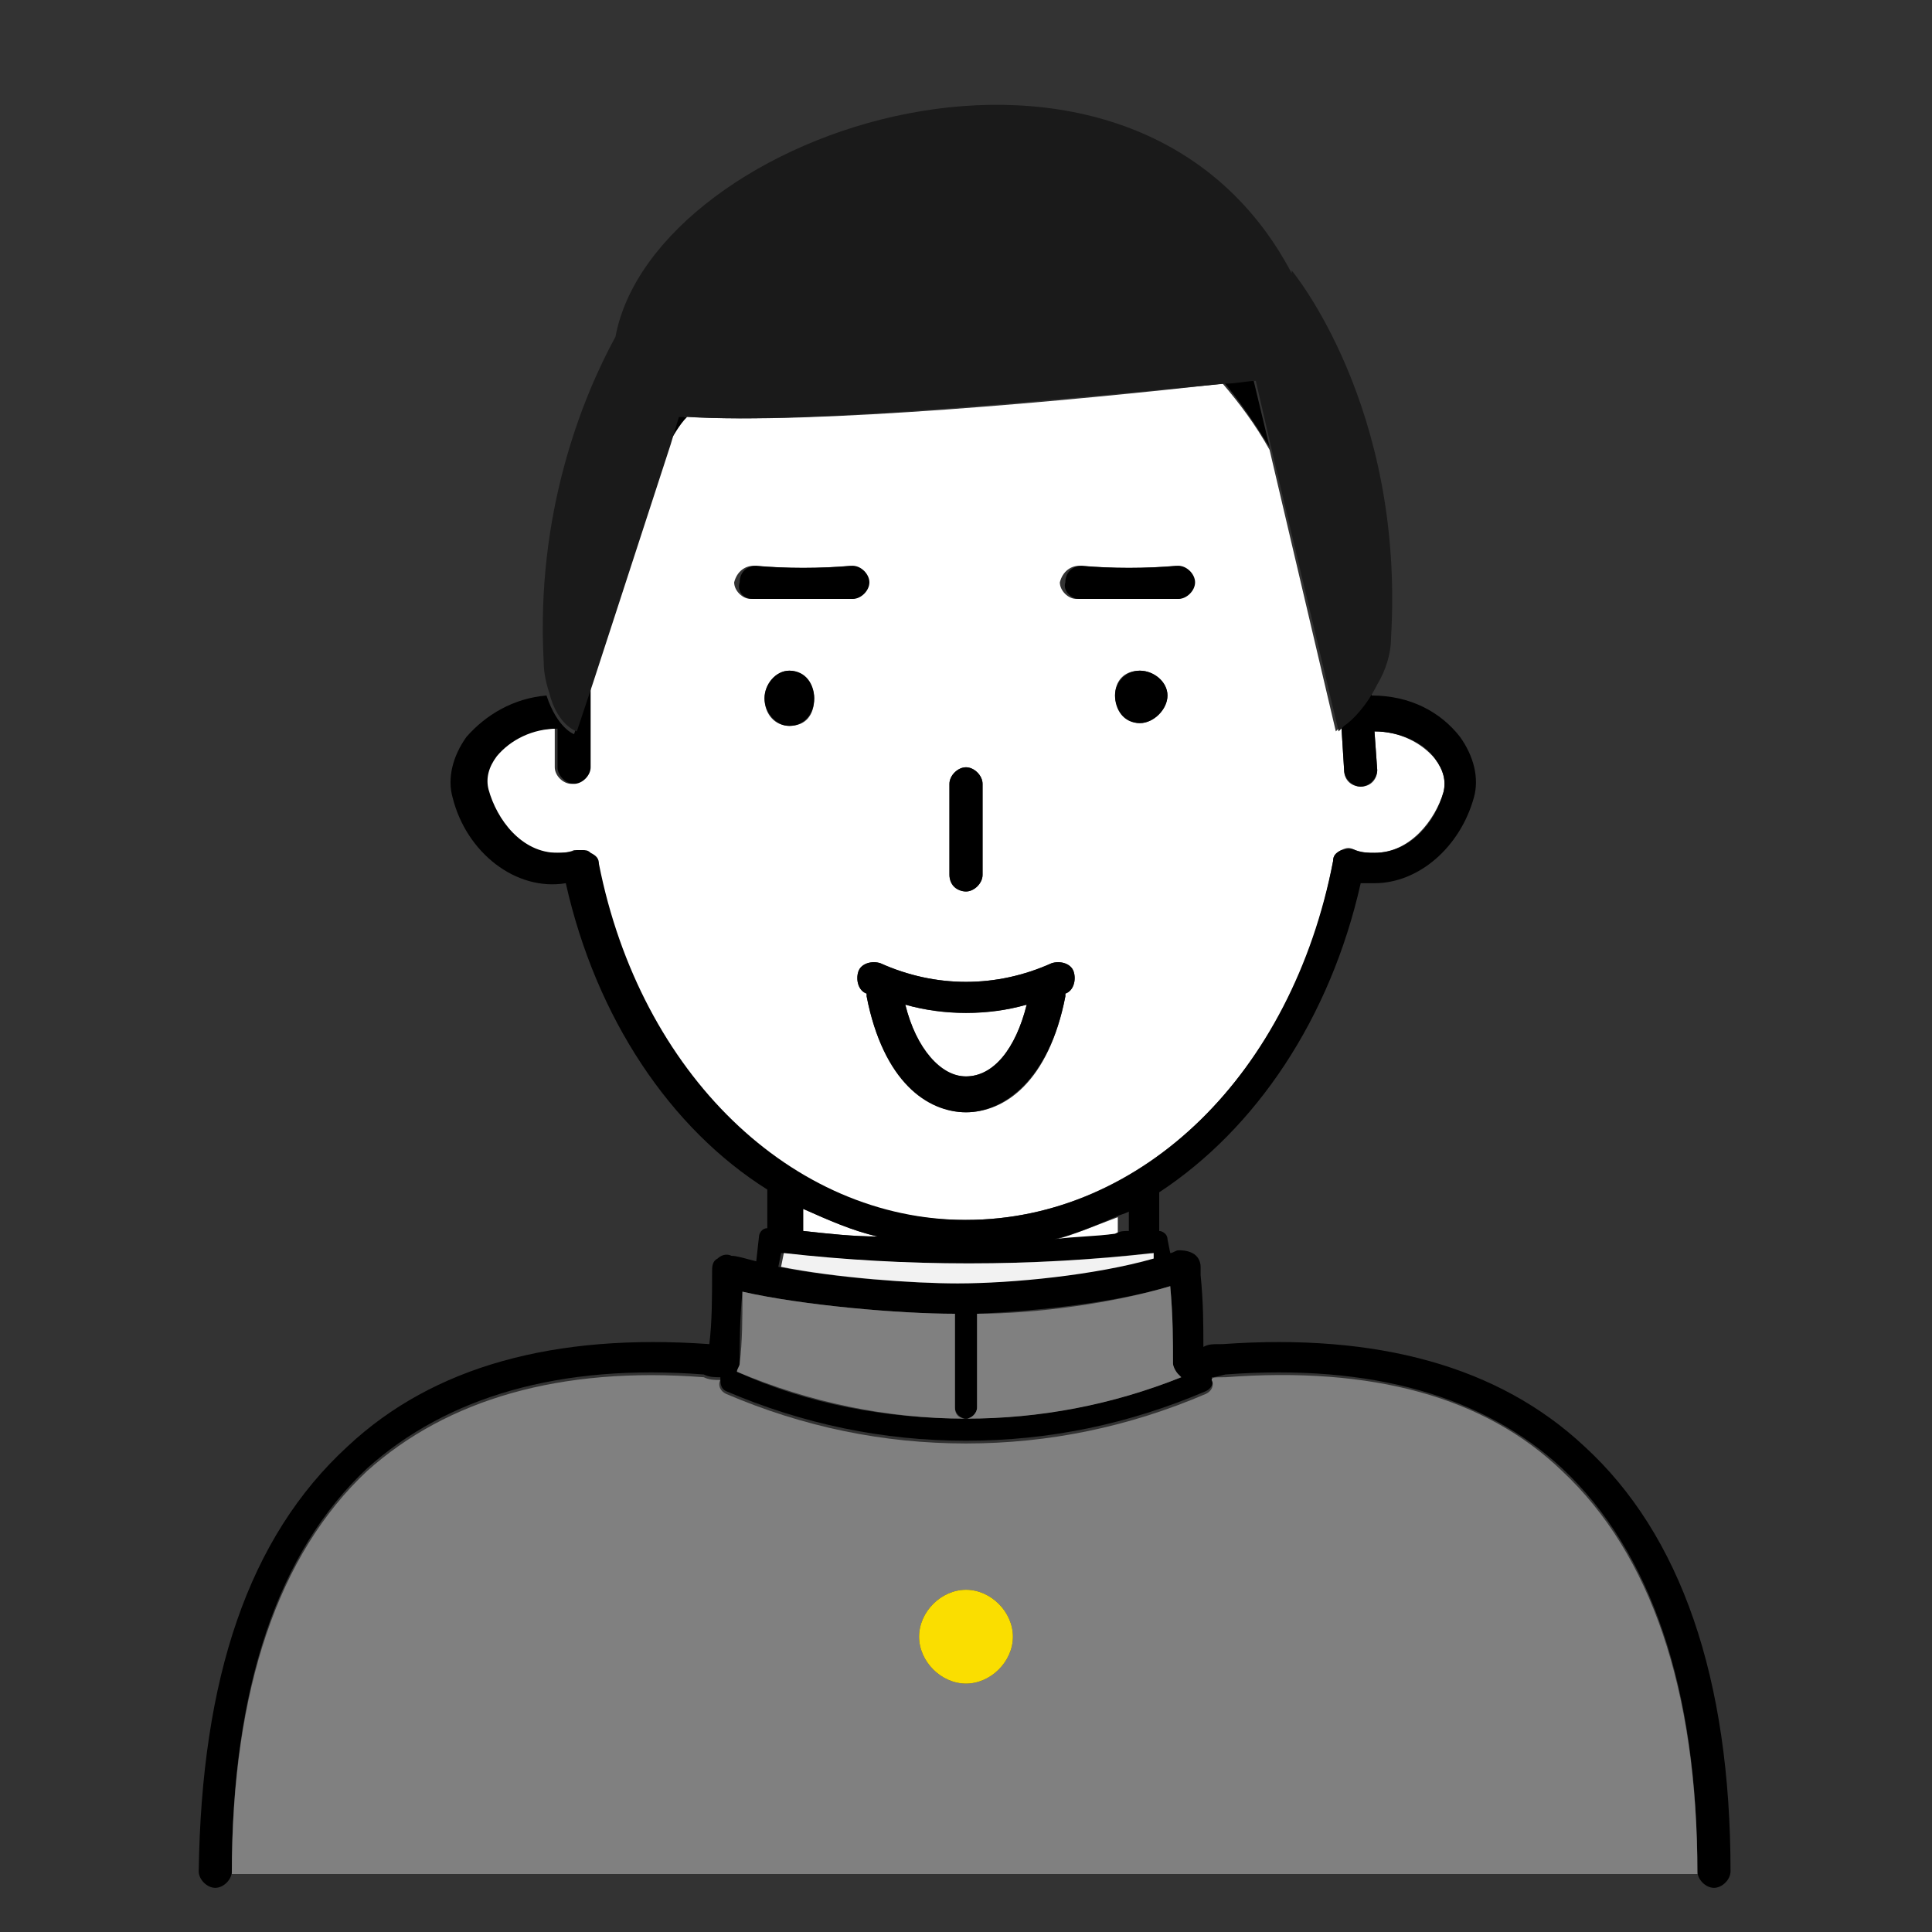
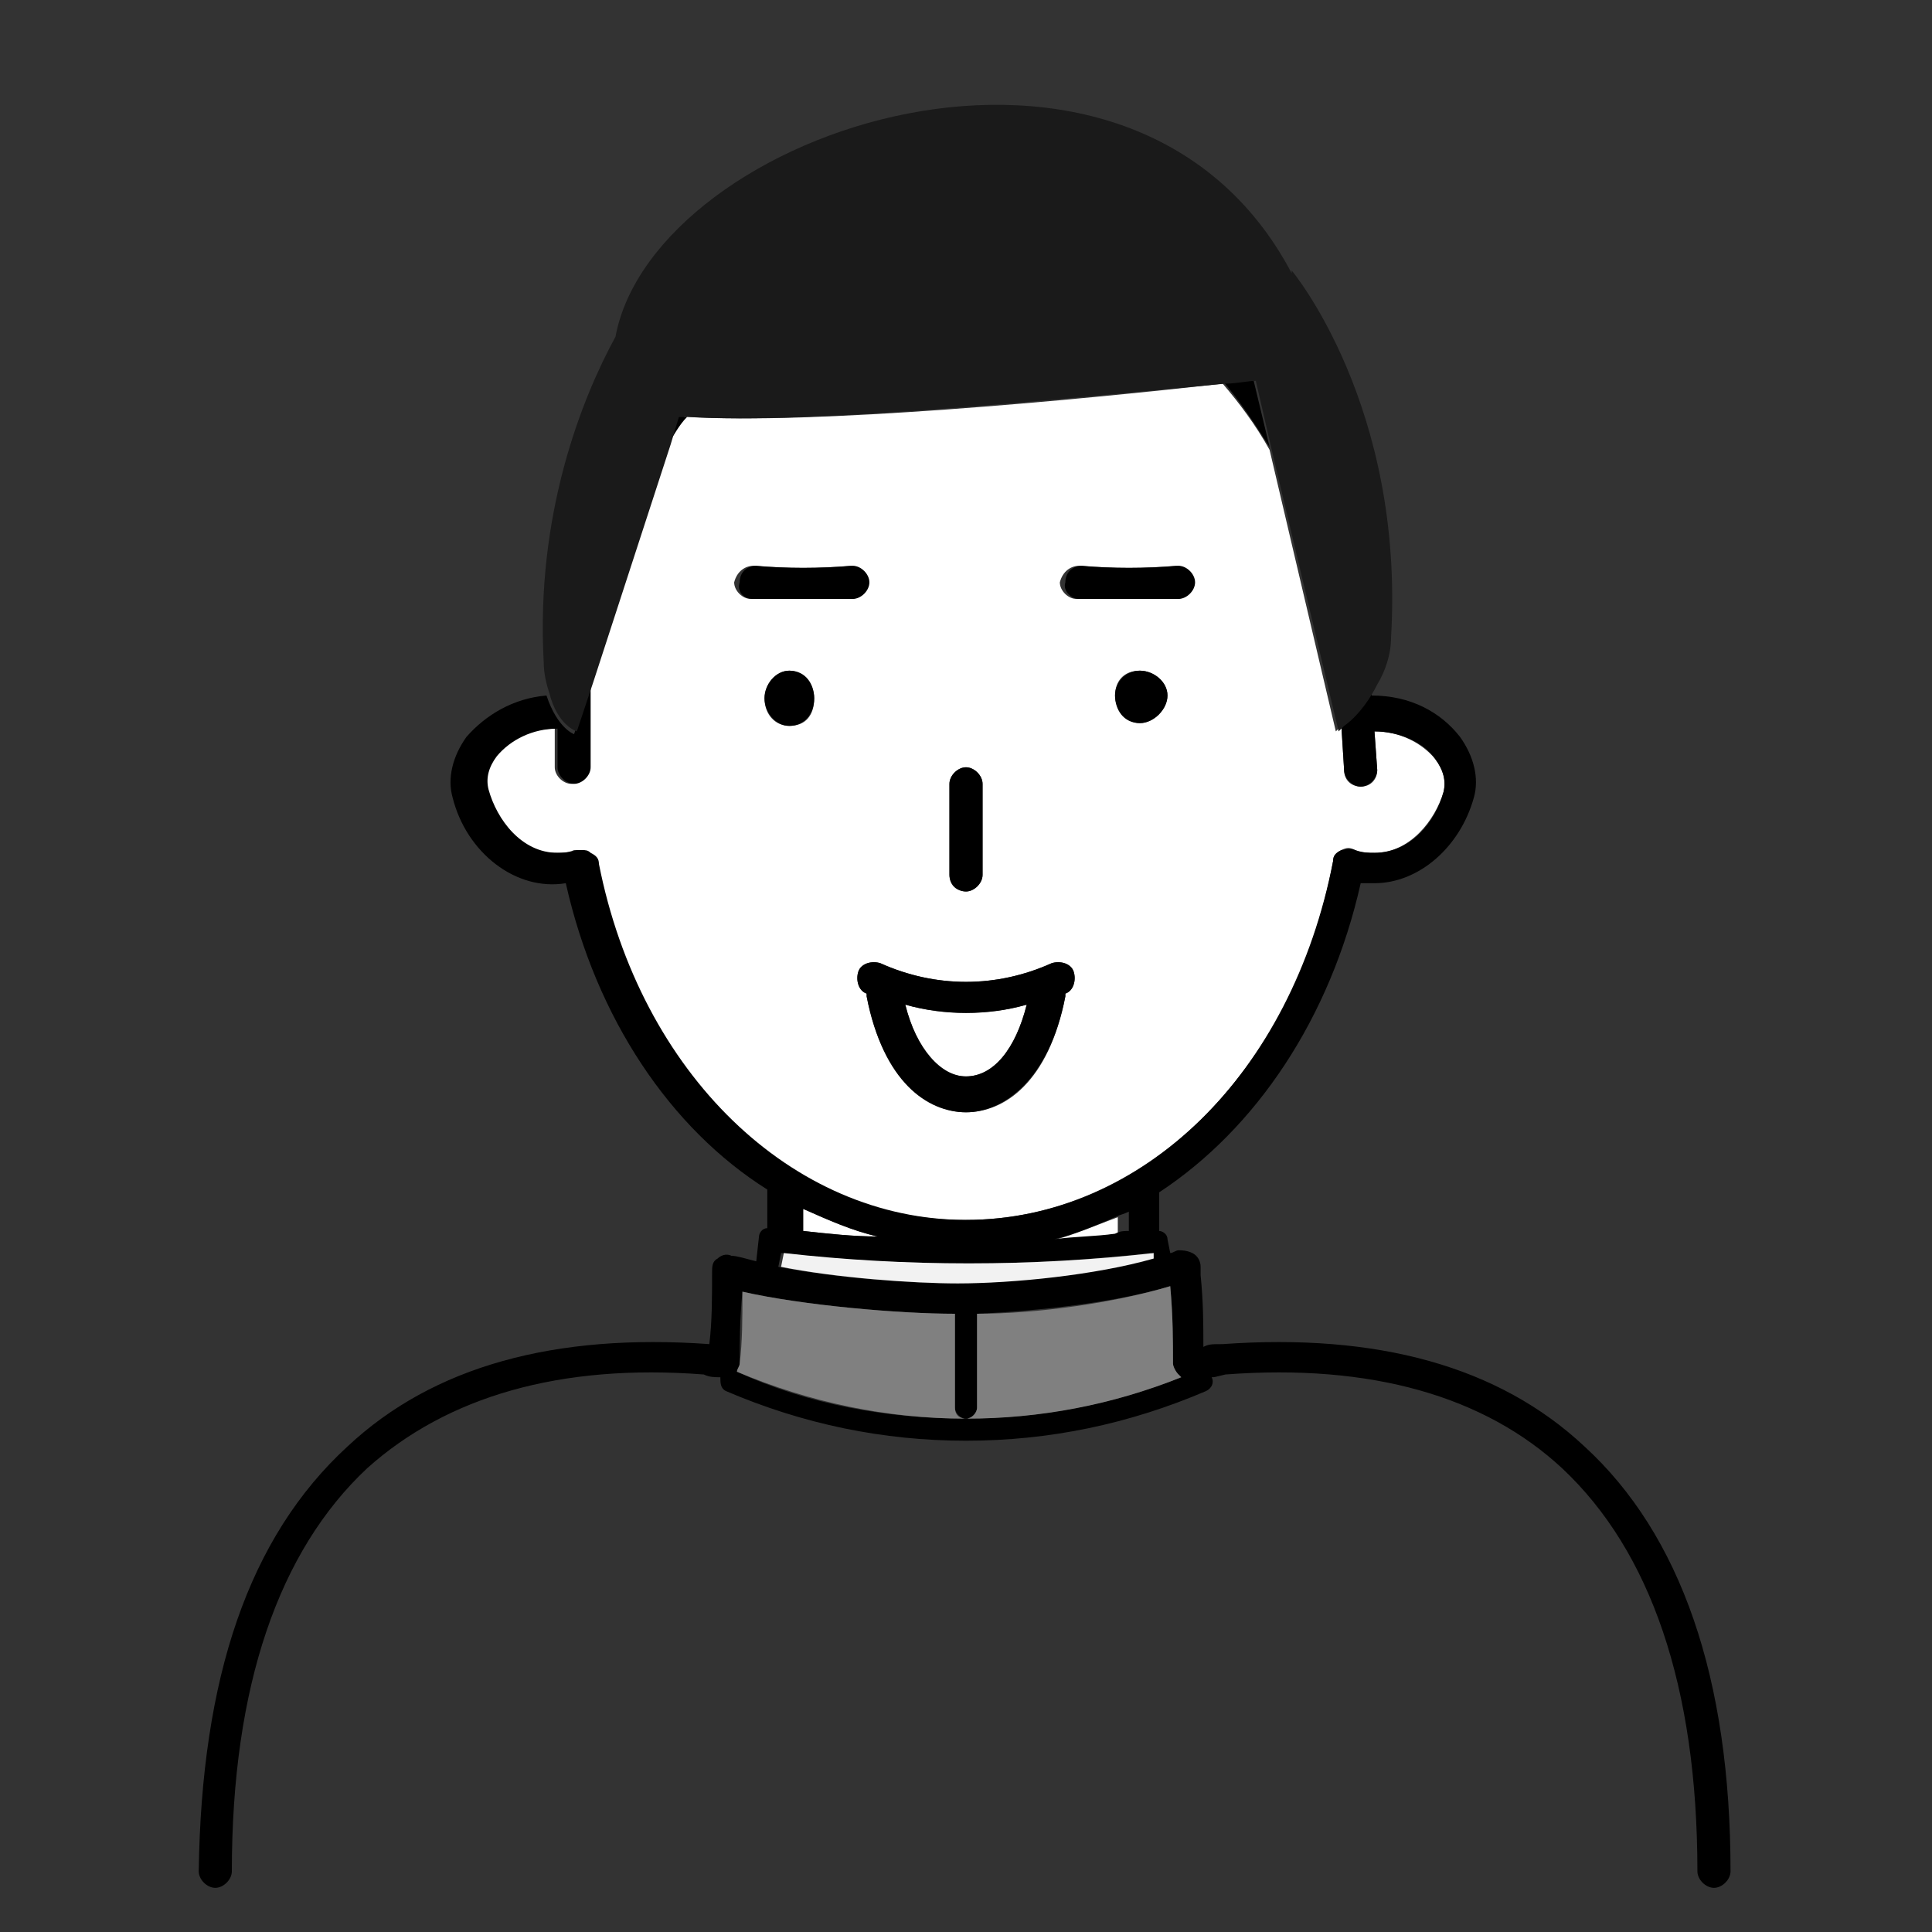
<svg xmlns="http://www.w3.org/2000/svg" version="1.1" id="レイヤー_1" x="0px" y="0px" viewBox="0 0 70 70" style="enable-background:new 0 0 70 70;" xml:space="preserve">
  <rect x="0" y="0" width="70" height="70" fill="#333333" stroke="none" />
  <style type="text/css">
	.st0{fill:none;}
	.st1{fill:#FFFFFF;}
	.st2{fill:#1A1A1A;}
	.st3{fill:#F2F2F2;}
	.st4{fill:#808080;}
	.st5{fill:#FADE00;}
</style>
  <g>
-     <path class="st0" d="M40.5,44.7c0.2,0,0.3,0,0.5-0.1c0-0.3,0-0.5,0-0.8c-0.2,0.1-0.3,0.1-0.5,0.2C40.5,44.3,40.5,44.5,40.5,44.7z" />
    <path class="st1" d="M29.1,44.6c0.9,0.1,1.8,0.2,2.7,0.2c-0.9-0.2-1.8-0.6-2.7-1C29.1,44.1,29.1,44.4,29.1,44.6z" />
    <path class="st1" d="M38.3,44.9c0.7,0,1.5-0.1,2.2-0.2c0-0.2,0-0.4,0-0.6C39.7,44.4,39,44.7,38.3,44.9z" />
    <path class="st1" d="M21.3,27.8c0,0.3-0.3,0.6-0.6,0.6c0,0,0,0,0,0c-0.3,0-0.6-0.3-0.6-0.6l0-1.4c-0.9,0-1.8,0.4-2.2,1   c-0.3,0.4-0.4,0.8-0.3,1.2c0.3,1.1,1.2,2.3,2.5,2.3c0.2,0,0.5,0,0.7-0.1c0.1,0,0.1,0,0.2,0c0.1,0,0.2,0,0.3,0.1   c0.1,0.1,0.3,0.2,0.3,0.4c1.5,7.6,7,12.9,13.3,12.9H35c6.4,0,11.9-5.4,13.3-13c0-0.2,0.1-0.3,0.3-0.4c0.2-0.1,0.3-0.1,0.5,0   c0.3,0.1,0.5,0.1,0.7,0.1c1.3,0,2.2-1.2,2.5-2.2c0.1-0.4,0-0.8-0.3-1.2c-0.5-0.6-1.3-1-2.2-1c0,0,0,0,0,0l0.1,1.4   c0,0.3-0.2,0.6-0.6,0.6c0,0,0,0,0,0c-0.3,0-0.6-0.2-0.6-0.6l-0.1-1.6c-0.1,0.1-0.2,0.2-0.2,0.2L46,16.3c-0.5-0.9-1.1-1.7-1.7-2.4   c-5.3,0.6-14.9,1.5-19.5,1.2c-0.2,0.3-0.4,0.7-0.7,1l-2.8,8.6c0,0.1,0,0.3,0,0.4L21.3,27.8z M28.6,26.3c-0.5,0-0.9-0.4-0.9-1   c0-0.5,0.4-1,0.9-1s0.9,0.5,0.9,1C29.5,25.9,29.2,26.3,28.6,26.3z M41.3,26.2c-0.5,0-0.9-0.5-0.9-1c0-0.5,0.3-0.9,0.9-0.9   c0.5,0,1,0.4,1,0.9C42.3,25.7,41.8,26.2,41.3,26.2z M39.1,20.5c1.2,0.1,2.4,0.1,3.5,0c0.3,0,0.6,0.2,0.6,0.6c0,0.3-0.2,0.6-0.6,0.6   c-0.6,0-1.2,0-1.8,0c-0.6,0-1.2,0-1.8,0c-0.3,0-0.6-0.3-0.6-0.6C38.5,20.7,38.8,20.5,39.1,20.5z M34.4,28.4c0-0.3,0.3-0.6,0.6-0.6   c0.3,0,0.6,0.3,0.6,0.6v3.3c0,0.3-0.3,0.6-0.6,0.6c-0.3,0-0.6-0.3-0.6-0.6V28.4z M31.9,34.9c2,0.9,4.2,0.9,6.2,0   c0.3-0.1,0.7,0,0.8,0.3c0.1,0.3,0,0.7-0.3,0.8c0,0,0,0,0,0c0,0,0,0,0,0.1c-0.6,3.1-2.2,4.2-3.6,4.2c-1.3,0-3-1.1-3.6-4.2   c0,0,0,0,0-0.1c0,0,0,0,0,0c-0.3-0.1-0.4-0.5-0.3-0.8C31.2,34.9,31.6,34.8,31.9,34.9z M27.3,20.5c1.2,0.1,2.4,0.1,3.5,0   c0.3,0,0.6,0.2,0.6,0.6c0,0.3-0.2,0.6-0.6,0.6c-0.6,0-1.2,0-1.8,0c-0.6,0-1.2,0-1.8,0c-0.3,0-0.6-0.3-0.6-0.6   C26.7,20.7,27,20.5,27.3,20.5z" />
    <path class="st1" d="M35,39c1,0,1.8-1,2.2-2.6c-0.7,0.2-1.5,0.3-2.2,0.3c-0.8,0-1.5-0.1-2.2-0.3C33.2,38,34,39,35,39z" />
    <path d="M24.5,15.1l-0.3,1c0.2-0.3,0.4-0.7,0.7-1C24.7,15.1,24.6,15.1,24.5,15.1z" />
    <path d="M45.4,13.7c-0.3,0-0.7,0.1-1.1,0.1c0.6,0.7,1.2,1.6,1.7,2.4L45.4,13.7z" />
    <path d="M41.3,24.3c-0.5,0-0.9,0.4-0.9,0.9c0,0.5,0.3,1,0.9,1c0.5,0,1-0.5,1-1C42.3,24.7,41.8,24.3,41.3,24.3z" />
    <path d="M28.6,24.3c-0.5,0-0.9,0.5-0.9,1c0,0.5,0.4,1,0.9,1s0.9-0.4,0.9-1C29.5,24.8,29.2,24.3,28.6,24.3z" />
    <path d="M35,32.3c0.3,0,0.6-0.3,0.6-0.6v-3.3c0-0.3-0.3-0.6-0.6-0.6c-0.3,0-0.6,0.3-0.6,0.6v3.3C34.4,32.1,34.7,32.3,35,32.3z" />
    <path d="M39.1,21.7c0.6,0,1.2,0,1.8,0c0.6,0,1.2,0,1.8,0c0.3,0,0.6-0.3,0.6-0.6c0-0.3-0.3-0.6-0.6-0.6c-1.2,0.1-2.4,0.1-3.5,0   c-0.3,0-0.6,0.2-0.6,0.6C38.5,21.4,38.8,21.7,39.1,21.7z" />
    <path d="M27.3,21.7c0.6,0,1.2,0,1.8,0c0.6,0,1.2,0,1.8,0c0.3,0,0.6-0.3,0.6-0.6c0-0.3-0.3-0.6-0.6-0.6c-1.2,0.1-2.4,0.1-3.5,0   c-0.3,0-0.6,0.2-0.6,0.6C26.7,21.4,26.9,21.7,27.3,21.7z" />
    <path d="M31.1,35.2c-0.1,0.3,0,0.7,0.3,0.8c0,0,0,0,0,0c0,0,0,0,0,0.1c0.6,3.1,2.2,4.2,3.6,4.2c1.3,0,3-1.1,3.6-4.2c0,0,0,0,0-0.1   c0,0,0,0,0,0c0.3-0.1,0.4-0.5,0.3-0.8c-0.1-0.3-0.5-0.4-0.8-0.3c-2,0.9-4.2,0.9-6.2,0C31.6,34.8,31.2,34.9,31.1,35.2z M37.2,36.4   C36.8,38,36,39,35,39c-0.9,0-1.8-1-2.2-2.6c0.7,0.2,1.5,0.3,2.2,0.3C35.8,36.7,36.5,36.6,37.2,36.4z" />
    <path d="M48.6,26.3l0.1,1.6c0,0.3,0.3,0.6,0.6,0.6c0,0,0,0,0,0c0.3,0,0.6-0.3,0.6-0.6l-0.1-1.4c0,0,0,0,0,0c0.9,0,1.8,0.4,2.2,1   c0.3,0.4,0.4,0.8,0.3,1.2c-0.3,1.1-1.2,2.2-2.5,2.2c-0.2,0-0.5,0-0.7-0.1c-0.2-0.1-0.4,0-0.5,0c-0.2,0.1-0.3,0.2-0.3,0.4   c-1.5,7.7-6.9,13-13.3,13H35c-6.3,0-11.8-5.3-13.3-12.9c0-0.2-0.1-0.3-0.3-0.4c-0.1-0.1-0.2-0.1-0.3-0.1c-0.1,0-0.1,0-0.2,0   c-0.3,0.1-0.5,0.1-0.7,0.1c-1.3,0-2.2-1.2-2.5-2.3c-0.1-0.4,0-0.8,0.3-1.2c0.5-0.6,1.3-1,2.2-1l0,1.4c0,0.3,0.3,0.6,0.6,0.6   c0,0,0,0,0,0c0.3,0,0.6-0.3,0.6-0.6l0-2.6c0-0.1,0-0.3,0-0.4l-0.6,1.8c0,0-0.6-0.2-1-1.4c-1.2,0.1-2.2,0.7-2.9,1.5   c-0.5,0.7-0.7,1.5-0.5,2.2c0.5,2,2.3,3.4,4.1,3.1c1.1,4.9,3.8,8.9,7.3,11.1c0,0.5,0,0.9,0,1.4c-0.2,0-0.3,0.2-0.3,0.3l-0.1,0.9   c-0.4-0.1-0.7-0.2-0.9-0.2c-0.2-0.1-0.4,0-0.5,0.1c-0.2,0.1-0.2,0.3-0.2,0.5c0,0.9,0,1.8-0.1,2.6c0,0,0,0,0,0   c-5.6-0.4-10,0.8-13.1,3.7C9,55.7,7.3,60.8,7.2,67.8c0,0.3,0.3,0.6,0.6,0.6h0c0.3,0,0.6-0.3,0.6-0.6c0,0,0,0,0,0   c0-6.7,1.7-11.6,4.9-14.6c2.9-2.6,7-3.8,12.2-3.4c0.2,0.1,0.4,0.1,0.6,0.1c0,0.2,0,0.4,0.2,0.5c2.8,1.2,5.7,1.8,8.7,1.8   c3,0,5.9-0.6,8.7-1.8c0.2-0.1,0.3-0.3,0.2-0.5c0,0,0,0,0,0c0.1,0,0.1,0,0.5-0.1c5.3-0.4,9.4,0.8,12.2,3.4c3.2,3,4.9,7.9,4.9,14.6   c0,0,0,0,0,0c0,0.3,0.3,0.6,0.6,0.6l0,0c0.3,0,0.6-0.3,0.6-0.6c0-7-1.8-12.2-5.3-15.4c-3.1-2.9-7.5-4.1-13.1-3.7   c-0.4,0-0.5,0-0.7,0.1c0-0.8,0-1.6-0.1-2.6l0-0.3c0-0.2-0.1-0.4-0.3-0.5c-0.2-0.1-0.4-0.1-0.5-0.1c-0.1,0-0.2,0.1-0.3,0.1l-0.1-0.5   c0-0.2-0.2-0.3-0.3-0.3c0-0.5,0-0.9,0-1.4c3.5-2.3,6.2-6.3,7.3-11.2c0.2,0,0.3,0,0.5,0c1.6,0,3.1-1.3,3.6-3.1   c0.2-0.7,0-1.5-0.5-2.2c-0.7-0.9-1.8-1.5-3.2-1.5c0-0.1,0-0.2,0-0.4C49.4,25.5,48.9,26,48.6,26.3z M42.5,49.4   c0,0.2,0.1,0.3,0.2,0.4c0,0,0.1,0.1,0.1,0.1c-2.5,1-5.2,1.5-7.8,1.5c0.2,0,0.4-0.2,0.4-0.4v-3.4c2.2-0.1,5-0.4,7-1   C42.5,47.7,42.5,48.6,42.5,49.4z M26.7,49.7c0.1-0.1,0.1-0.2,0.1-0.3c0-0.7,0-1.6,0.1-2.6c2.2,0.5,5.7,0.8,7.7,0.8V51   c0,0.2,0.2,0.4,0.4,0.4C32.2,51.4,29.3,50.9,26.7,49.7z M29.1,44.6c0-0.3,0-0.5,0-0.8c0.9,0.4,1.8,0.8,2.7,1   C30.9,44.8,30,44.7,29.1,44.6z M28.3,45.4c4.4,0.5,9,0.5,13.4,0l0,0.2c-2.1,0.5-5,0.9-7.1,0.9c-1.6,0-4.4-0.2-6.4-0.6L28.3,45.4z    M40.9,44.6c-0.2,0-0.3,0-0.5,0.1c-0.7,0.1-1.5,0.1-2.2,0.2c0.8-0.2,1.5-0.5,2.2-0.8c0.2-0.1,0.3-0.1,0.5-0.2   C40.9,44.1,40.9,44.4,40.9,44.6z" />
    <path class="st2" d="M22.3,12.2c-1.2,2.2-2.9,6.4-2.6,11.8c0,0.4,0.1,0.8,0.2,1.1c0.3,1.2,1,1.4,1,1.4l0.6-1.8l2.8-8.6l0.3-1   c0.1,0,0.2,0,0.3,0c4.5,0.3,14.1-0.7,19.5-1.2c0.4,0,0.8-0.1,1.1-0.1l0.6,2.6l2.4,10.1c0,0,0.1-0.1,0.2-0.2   c0.3-0.2,0.8-0.7,1.2-1.5c0.3-0.5,0.5-1.1,0.5-1.7c0.5-8.4-3.6-13.3-3.6-13.3l0,0.1C41-1.1,23.7,4.7,22.3,12.2z" />
    <path class="st3" d="M34.7,46.5c2,0,5-0.3,7.1-0.9l0-0.2c-4.4,0.5-9,0.5-13.4,0l-0.1,0.5C30.3,46.3,33.1,46.5,34.7,46.5z" />
-     <path class="st4" d="M44.4,49.9c-0.4,0-0.5,0-0.5,0.1c0,0,0,0,0,0c0.1,0.2,0,0.4-0.2,0.5c-2.8,1.2-5.7,1.8-8.7,1.8   c-3,0-5.9-0.6-8.7-1.8c-0.2-0.1-0.3-0.3-0.2-0.5c-0.2,0-0.4,0-0.6-0.1c-5.2-0.4-9.3,0.8-12.2,3.4c-3.2,3-4.9,7.9-4.9,14.6h20.5   h12.7h19.9c0-6.7-1.7-11.6-4.9-14.6C53.8,50.6,49.7,49.5,44.4,49.9z M35,61c-0.9,0-1.7-0.8-1.7-1.7c0-0.9,0.8-1.7,1.7-1.7   s1.7,0.8,1.7,1.7C36.7,60.2,35.9,61,35,61z" />
    <path class="st4" d="M35.4,47.6V51c0,0.2-0.2,0.4-0.4,0.4c2.7,0,5.3-0.5,7.8-1.5c0,0-0.1-0.1-0.1-0.1c-0.1-0.1-0.2-0.3-0.2-0.4   c0-0.8,0-1.7-0.1-2.8C40.4,47.2,37.6,47.6,35.4,47.6z" />
-     <path class="st5" d="M35,57.6c-0.9,0-1.7,0.8-1.7,1.7c0,0.9,0.8,1.7,1.7,1.7s1.7-0.8,1.7-1.7C36.7,58.4,35.9,57.6,35,57.6z" />
    <path class="st4" d="M34.6,51v-3.4c-2,0-5.5-0.3-7.7-0.8c0,1,0,1.8-0.1,2.6c0,0.1-0.1,0.2-0.1,0.3c2.6,1.1,5.4,1.7,8.3,1.7   C34.8,51.4,34.6,51.3,34.6,51z" />
  </g>
</svg>